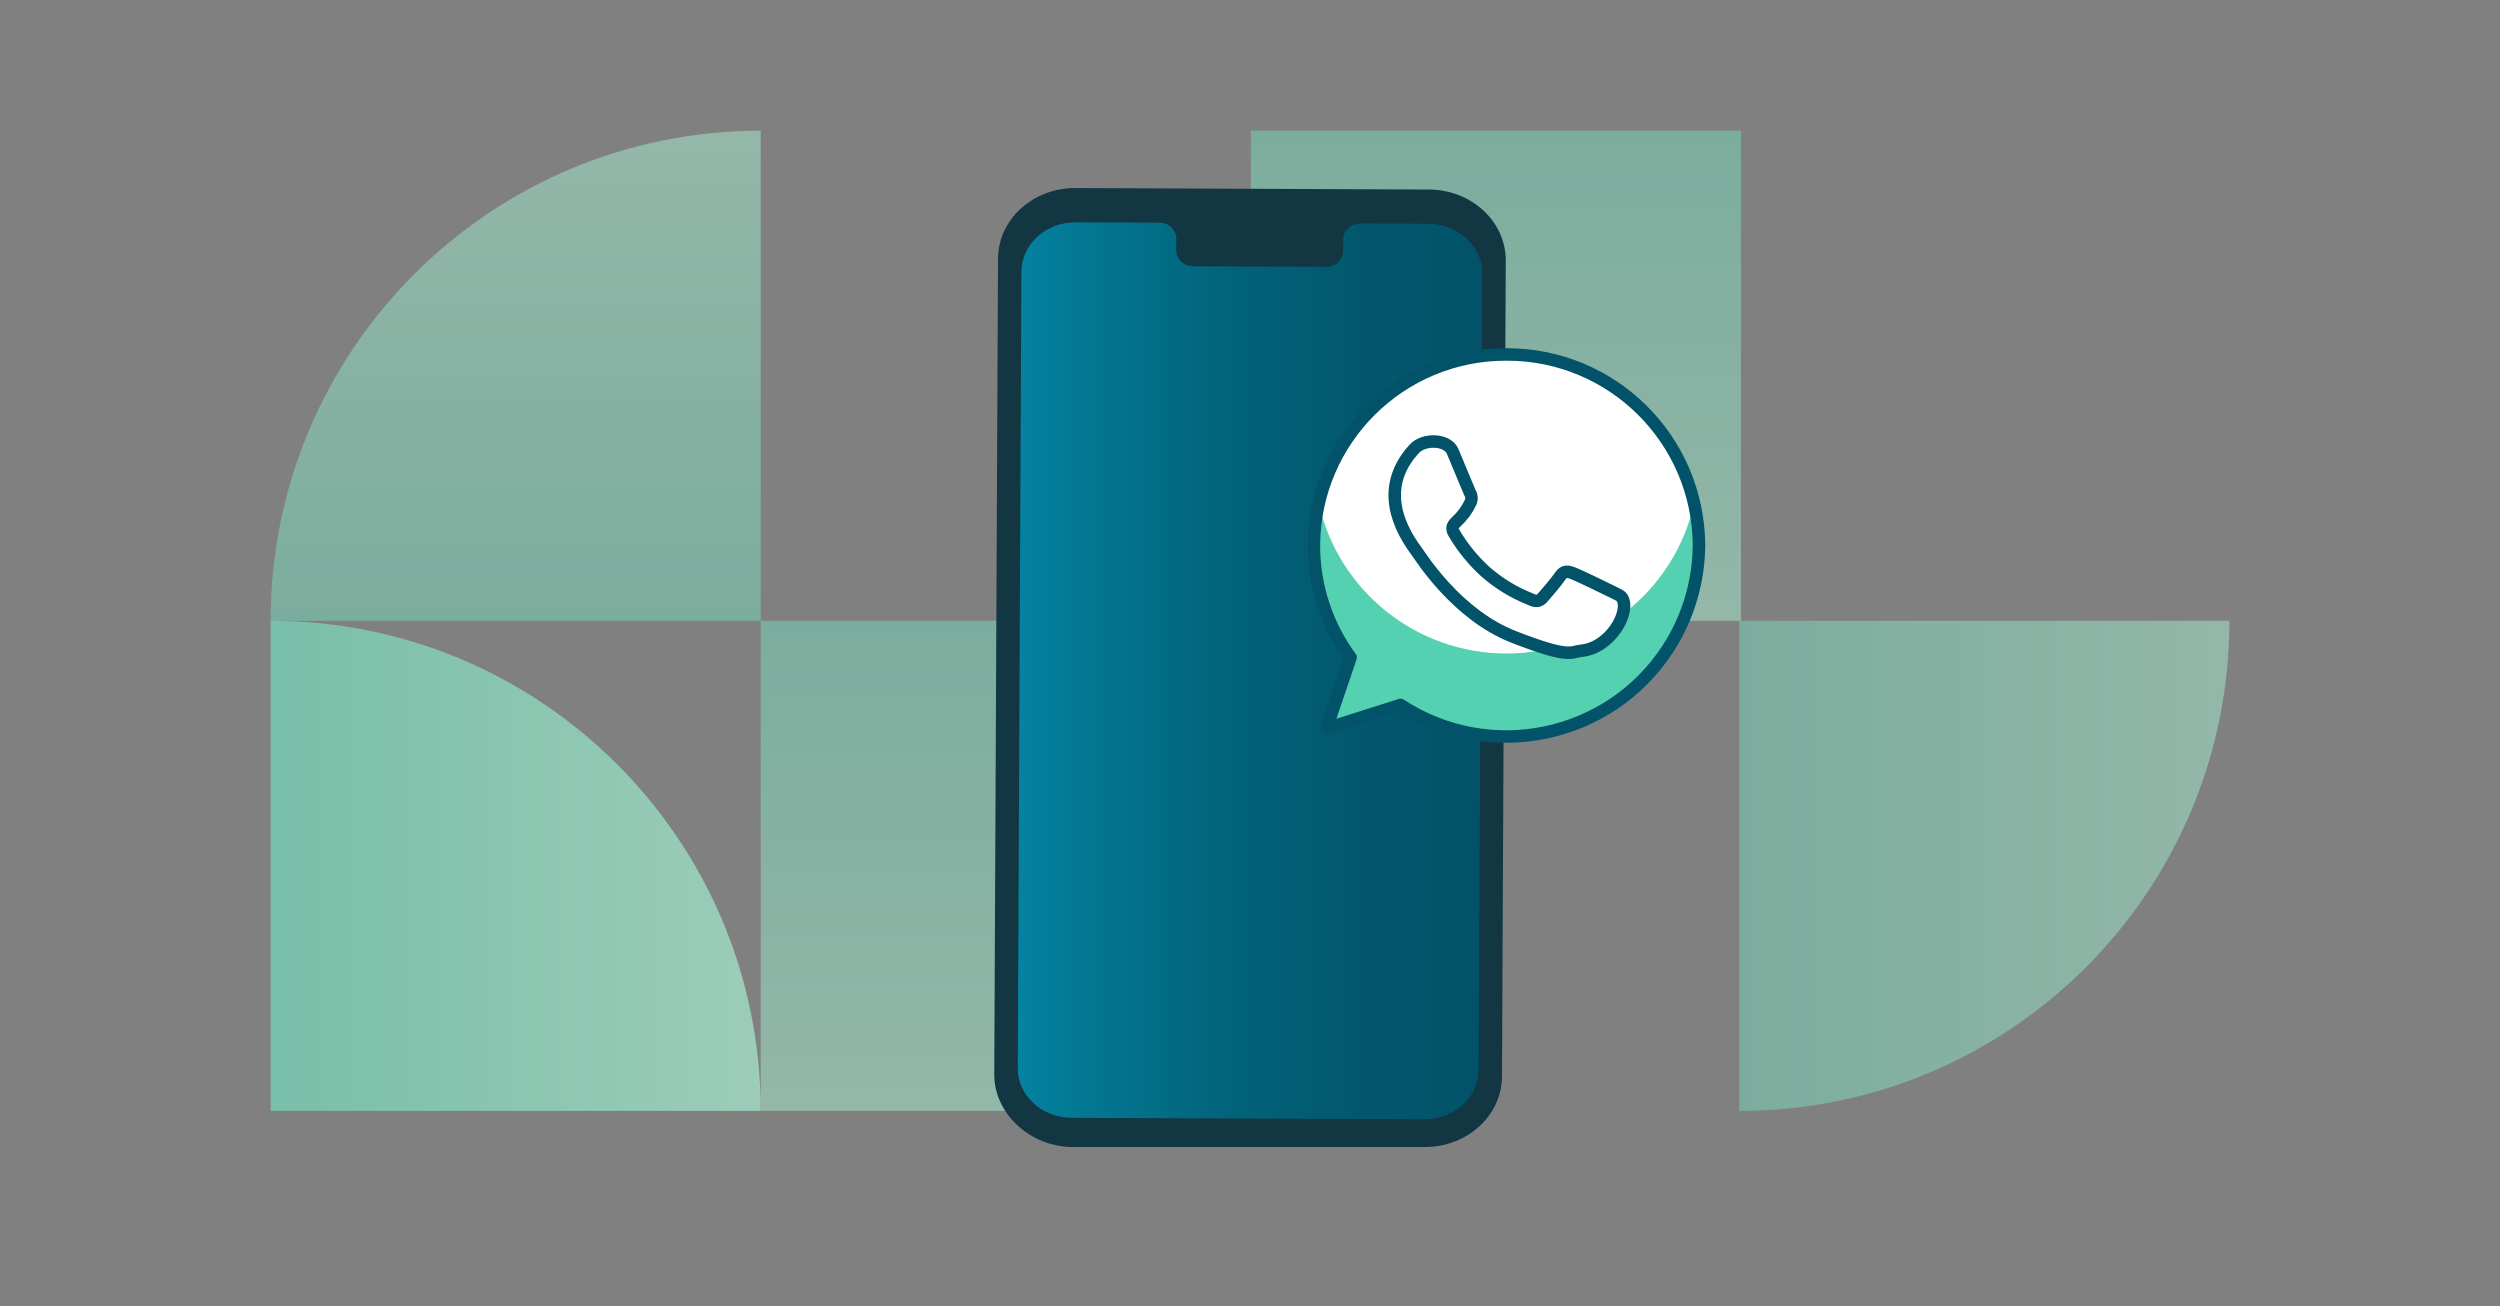
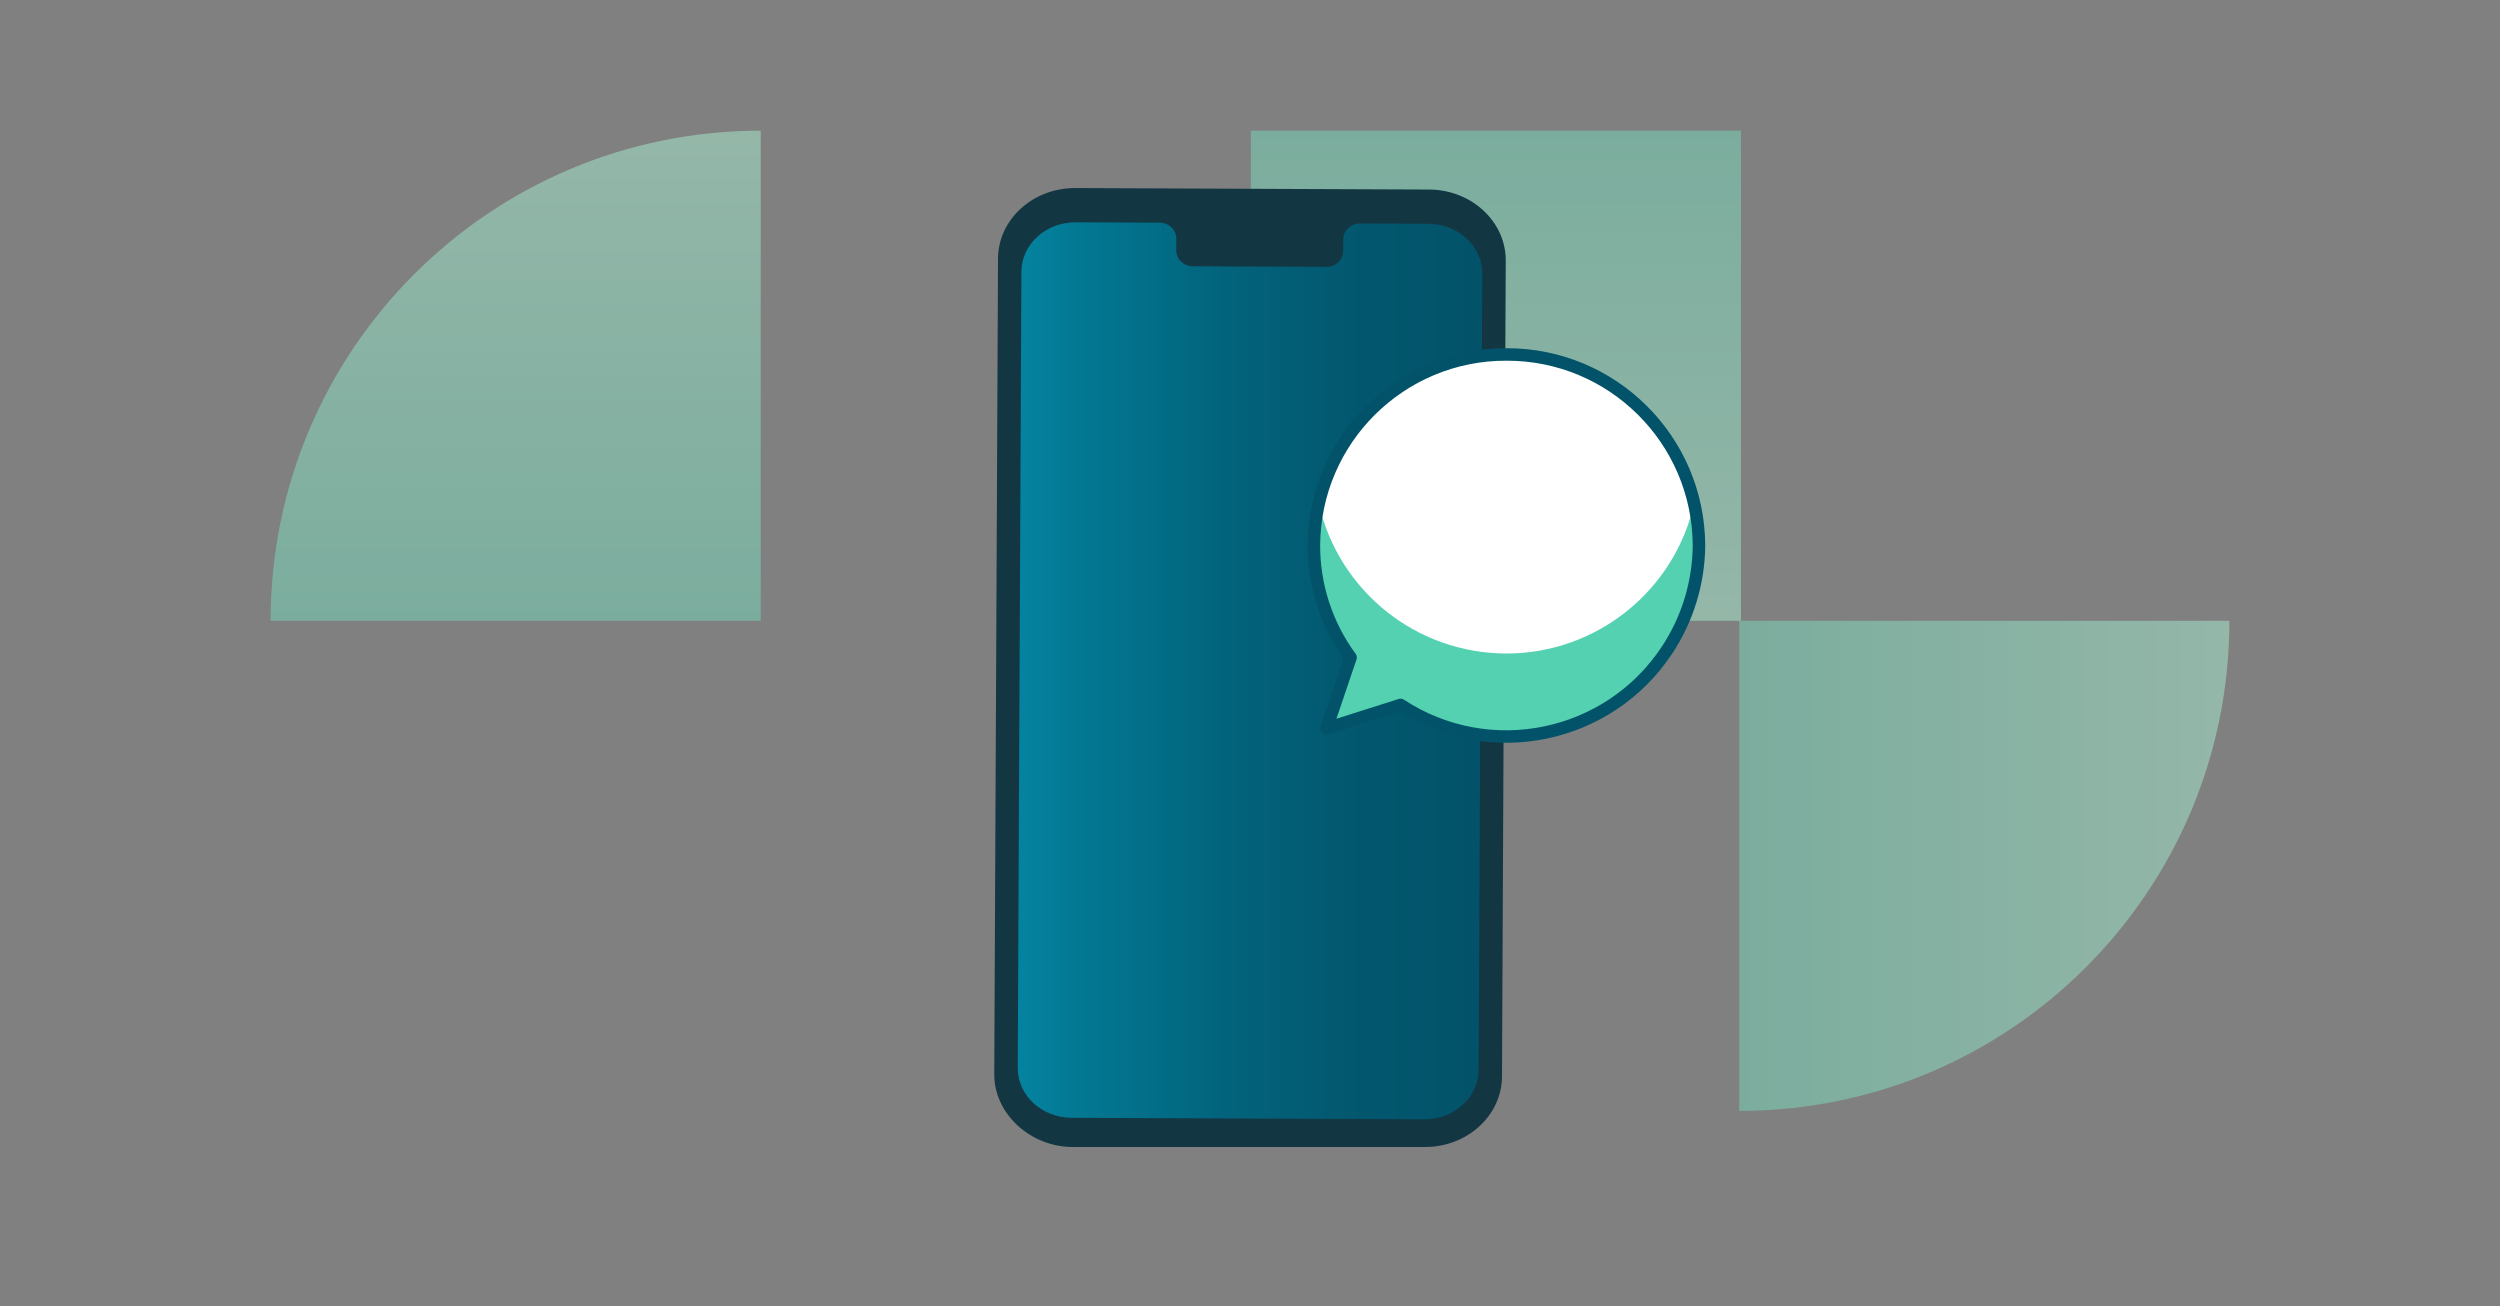
<svg xmlns="http://www.w3.org/2000/svg" xmlns:xlink="http://www.w3.org/1999/xlink" viewBox="0 0 2400 1254">
  <rect x="0" y="0" width="2400" height="1254" fill="#808080" stroke="none" />
  <defs>
    <style>.cls-1{fill:url(#New_Gradient_Swatch_2);}.cls-1,.cls-2,.cls-3,.cls-4,.cls-5,.cls-6,.cls-7,.cls-8,.cls-9{stroke-width:0px;}.cls-2{fill:url(#New_Gradient_Swatch_3);opacity:.7;}.cls-2,.cls-6,.cls-7,.cls-8,.cls-9{mix-blend-mode:soft-light;}.cls-10,.cls-5{fill:#fff;}.cls-10,.cls-11{stroke:#025369;stroke-linecap:round;stroke-linejoin:round;stroke-width:12px;}.cls-12{isolation:isolate;}.cls-3{fill:#54d1b0;}.cls-4{fill:#133643;}.cls-6{fill:url(#New_Gradient_Swatch_3-3);}.cls-6,.cls-7,.cls-8,.cls-9{opacity:.5;}.cls-7{fill:url(#New_Gradient_Swatch_3-4);}.cls-8{fill:url(#New_Gradient_Swatch_3-2);}.cls-9{fill:url(#New_Gradient_Swatch_3-5);}.cls-11{fill:none;}</style>
    <linearGradient id="New_Gradient_Swatch_3" x1="10464.92" y1="1371.37" x2="10935.42" y2="1371.37" gradientTransform="translate(11195.2 2202.57) rotate(-180)" gradientUnits="userSpaceOnUse">
      <stop offset="0" stop-color="#a8eed1" />
      <stop offset="1" stop-color="#76dabb" />
    </linearGradient>
    <linearGradient id="New_Gradient_Swatch_3-2" x1="7681.56" y1="8761.03" x2="8152.06" y2="8761.03" gradientTransform="translate(9256.06 -7556.11) rotate(90)" xlink:href="#New_Gradient_Swatch_3" />
    <linearGradient id="New_Gradient_Swatch_3-3" x1="3836.43" y1="-855.66" x2="4306.93" y2="-855.66" gradientTransform="translate(-3106.14 1686.87)" xlink:href="#New_Gradient_Swatch_3" />
    <linearGradient id="New_Gradient_Swatch_3-4" x1="4306.93" y1="3797.19" x2="4777.44" y2="3797.19" gradientTransform="translate(-3106.14 4157.89) scale(1 -1)" xlink:href="#New_Gradient_Swatch_3" />
    <linearGradient id="New_Gradient_Swatch_3-5" x1="11116.38" y1="3569.37" x2="11586.89" y2="3569.37" gradientTransform="translate(13256.61 -2738.16) rotate(-180) scale(1 -1)" xlink:href="#New_Gradient_Swatch_3" />
    <linearGradient id="New_Gradient_Swatch_2" x1="977.03" y1="643.96" x2="1422.97" y2="643.96" gradientUnits="userSpaceOnUse">
      <stop offset="0" stop-color="#0483a0" />
      <stop offset=".12" stop-color="#037994" />
      <stop offset=".44" stop-color="#02647c" />
      <stop offset=".74" stop-color="#02576e" />
      <stop offset=".99" stop-color="#025369" />
    </linearGradient>
  </defs>
  <g class="cls-12">
    <g id="Layer_1">
-       <path class="cls-2" d="m259.78,1066.46h470.51c0-259.85-210.65-470.51-470.51-470.51h0v470.51Z" />
      <path class="cls-8" d="m730.28,595.95V125.45c-259.85,0-470.51,210.65-470.51,470.51h470.51Z" />
-       <rect class="cls-6" x="730.28" y="595.96" width="470.51" height="470.51" transform="translate(134.33 1796.74) rotate(-90)" />
      <rect class="cls-7" x="1200.79" y="125.45" width="470.51" height="470.51" transform="translate(1075.34 1796.74) rotate(-90)" />
      <path class="cls-9" d="m1669.72,595.96h470.51c0,259.85-210.65,470.51-470.51,470.51h0v-470.51Z" />
-       <path class="cls-4" d="m1367.62,1101.14h-337.96c-40.83-.17-75.35-32.21-75.17-69.77l3.6-783.09c.17-37.59,33.44-67.93,74.3-67.76l339.52,1.44c40.83.17,73.79,30.76,73.61,68.33l-3.6,783.09c-.17,37.59-33.44,67.93-74.3,67.75Z" />
+       <path class="cls-4" d="m1367.62,1101.14h-337.96c-40.83-.17-75.35-32.21-75.17-69.77l3.6-783.09c.17-37.59,33.44-67.93,74.3-67.76l339.52,1.44c40.83.17,73.79,30.76,73.61,68.33l-3.6,783.09c-.17,37.59-33.44,67.93-74.3,67.75" />
      <path class="cls-1" d="m1371.41,214.85l-65.83-.28c-8.83-.04-16.02,6.82-16.05,15.31l-.05,10.99c-.04,8.49-7.23,15.34-16.05,15.31l-128.31-.55c-8.83-.04-15.95-6.95-15.91-15.44l.05-10.99c.04-8.49-7.09-15.4-15.92-15.44l-23.15-.1-57.61-.24c-28.61-.12-51.91,21.13-52.03,47.45l-3.51,764.35c-.12,26.31,22.96,47.73,51.56,47.86l338.84,1.44c28.61.12,51.91-21.12,52.03-47.45l3.51-764.36c.12-26.31-22.96-47.73-51.56-47.85Z" />
      <path class="cls-5" d="m1446.18,340.28c-101.63-.29-184.33,81.74-184.84,183.38-.03,38.69,12.31,76.37,35.22,107.54l-23.08,68.12,71.03-22.58c85.43,56.06,200.13,32.25,256.19-53.18,19.49-29.69,30.01-64.37,30.33-99.89-.51-101.64-83.2-183.68-184.84-183.39" />
      <path class="cls-3" d="m1446.18,627.38c-86.33-.05-161.13-59.85-180.18-144.05-11.91,51.38-.75,105.41,30.54,147.87l-23.06,68.12,71.03-22.58c85.43,56.06,200.13,32.25,256.19-53.18,19.49-29.69,30.01-64.37,30.33-99.89-.04-13.58-1.61-27.11-4.66-40.34-19.05,84.2-93.85,144-180.18,144.05Z" />
      <path class="cls-11" d="m1446.18,340.28c-101.63-.29-184.33,81.74-184.84,183.38-.03,38.69,12.31,76.37,35.22,107.54l-23.08,68.12,71.03-22.58c85.43,56.06,200.13,32.25,256.19-53.18,19.49-29.69,30.01-64.37,30.33-99.89-.51-101.64-83.2-183.68-184.84-183.39" />
-       <path class="cls-10" d="m1557.19,573.9c-1.35-2.22-4.93-3.58-10.32-6.24s-31.9-15.62-36.82-17.39-8.55-2.68-12.14,2.67-13.92,17.37-17.07,20.89-6.28,4.02-11.67,1.35c-15.89-6.27-30.58-15.25-43.4-26.54-11.77-10.76-21.87-23.22-29.96-36.97-3.21-5.34-.34-8.23,2.36-10.9,5.65-5.15,10.23-11.37,13.47-18.29,1.46-2.99,1.29-6.53-.45-9.37-1.3-2.65-12.09-28.98-16.57-39.62-5.08-12.15-27.73-12.57-36.84-2.7-28.75,31.2-22.12,66.54,3.21,99.89,2.7,3.57,37.29,59.33,92.07,80.73,54.78,21.41,54.78,14.26,64.66,13.36,28.4-2.56,47.62-37.34,39.52-50.84" />
    </g>
  </g>
</svg>